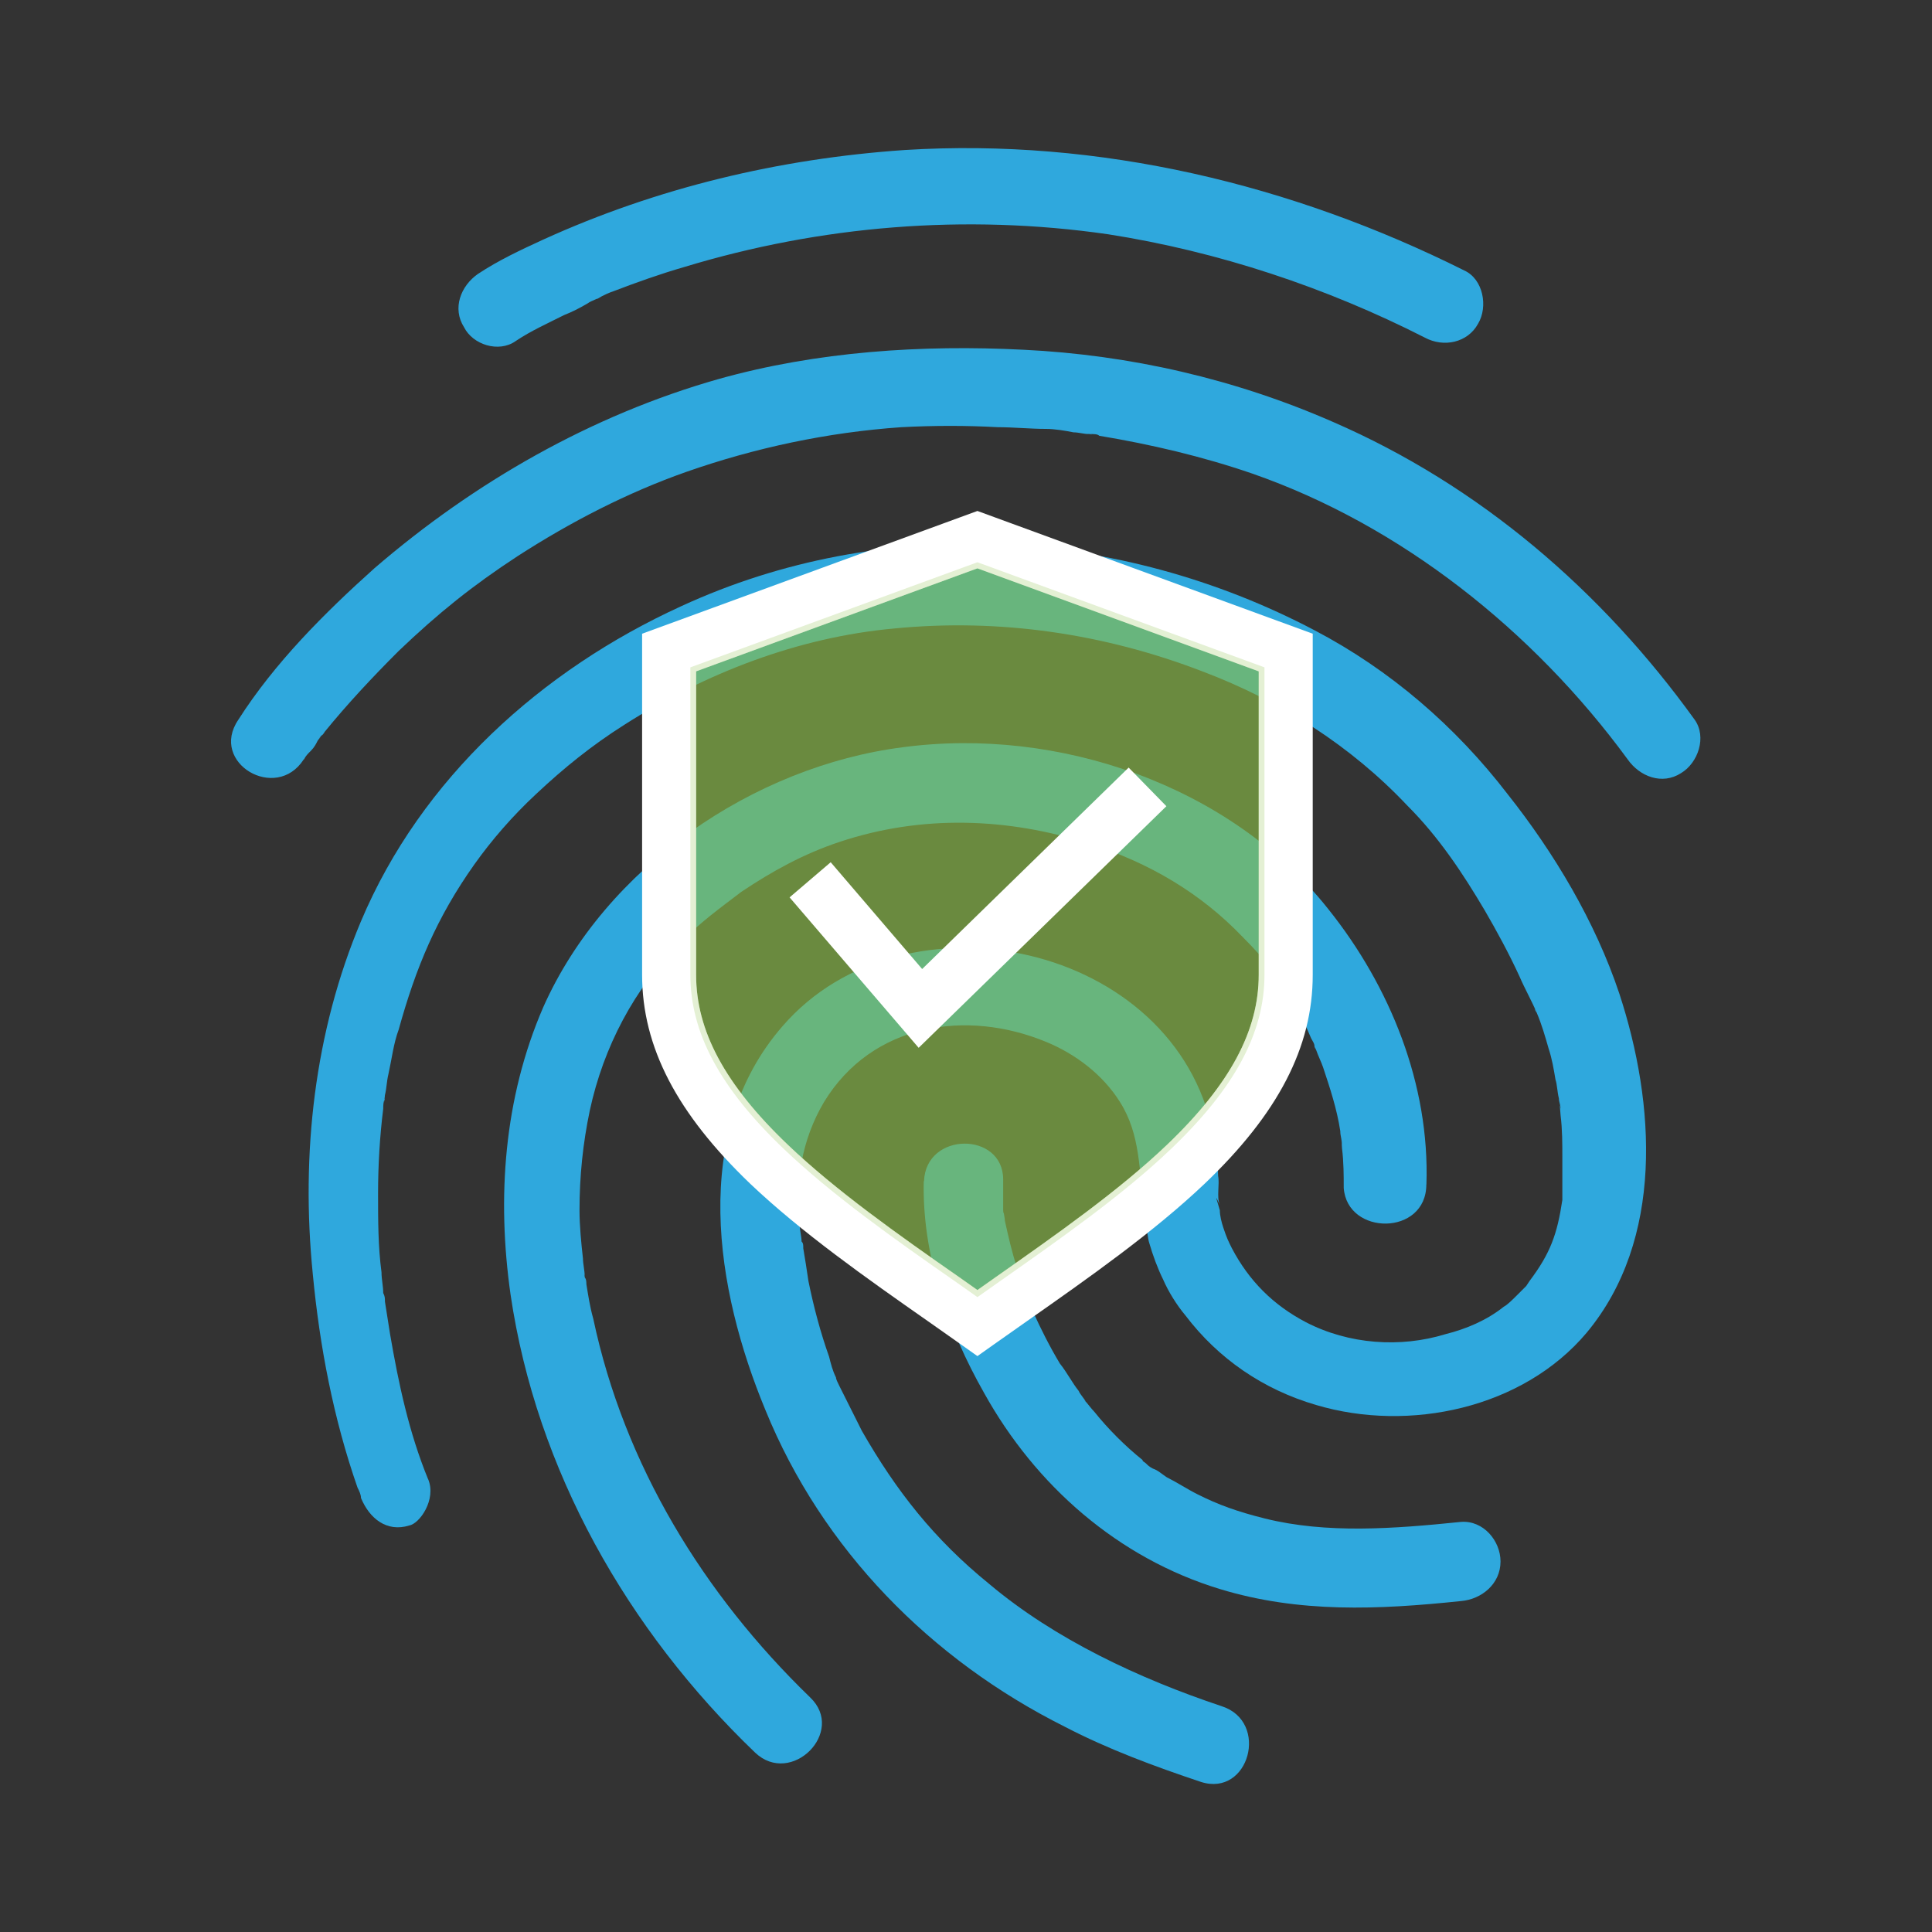
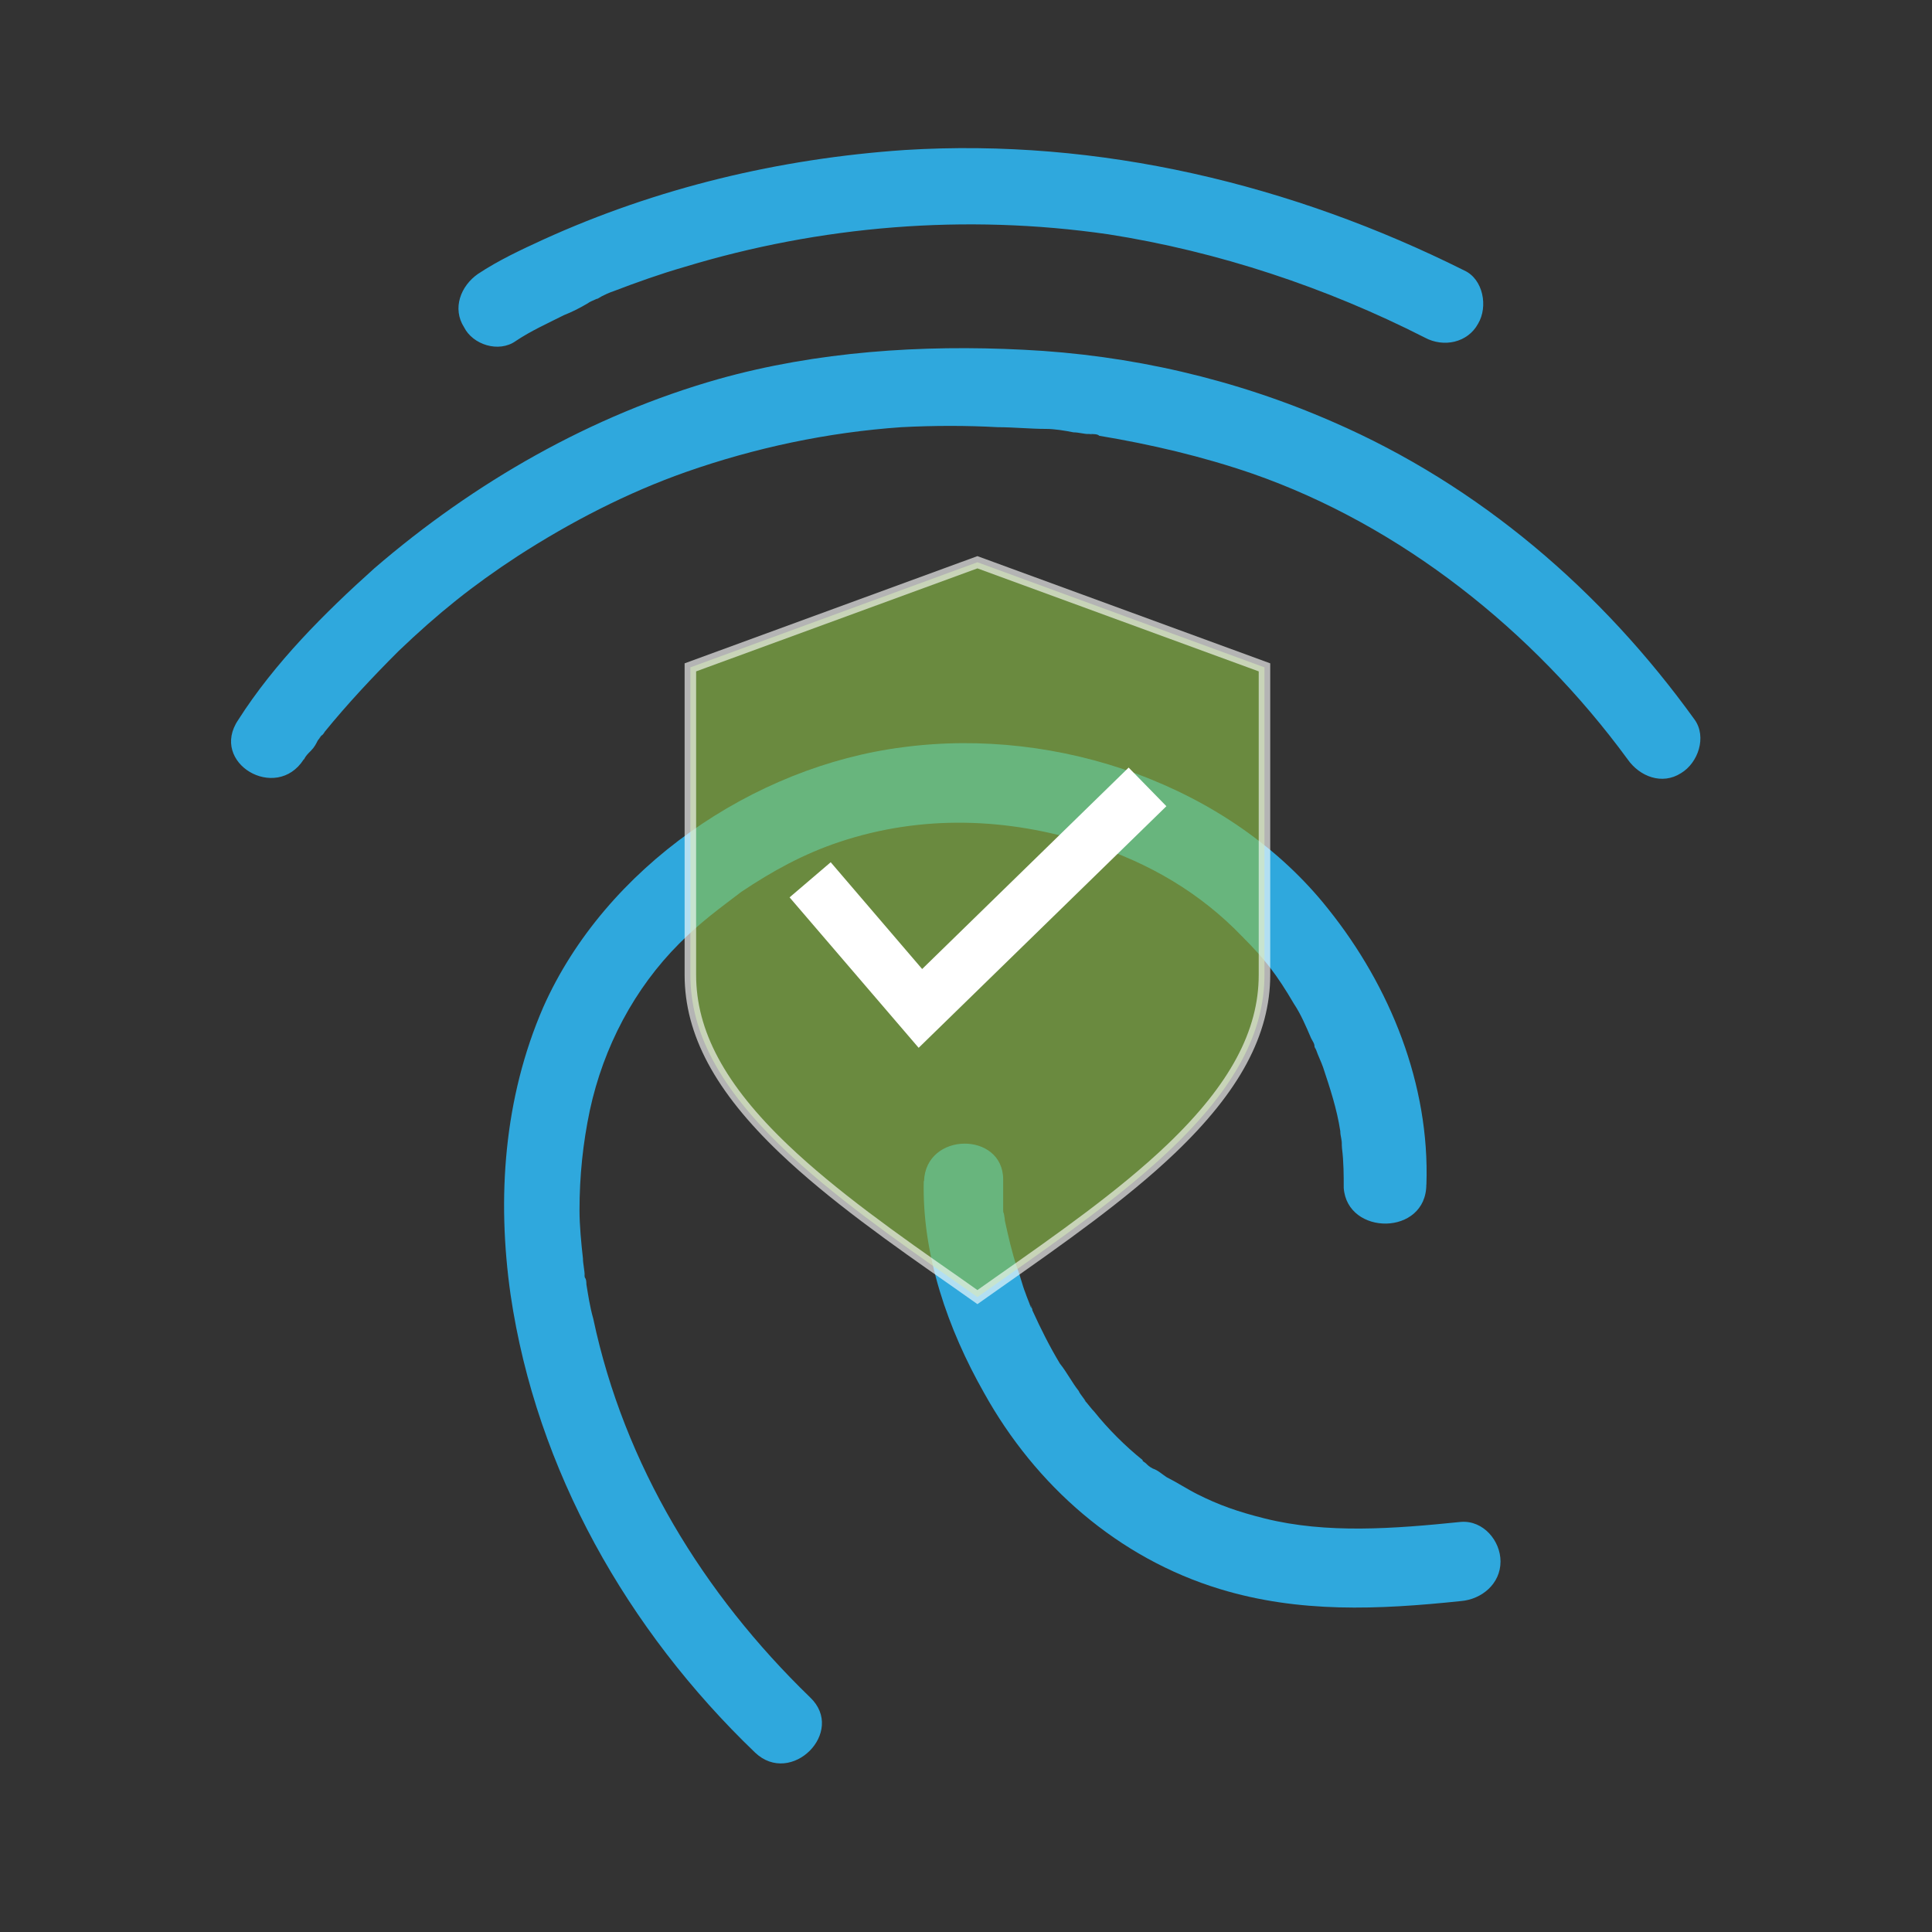
<svg xmlns="http://www.w3.org/2000/svg" id="Layer_2" viewBox="0 0 225 225">
  <rect x="0" y="0" width="225" height="225" fill="#333333" stroke="none" />
  <g id="Layer_1-2">
    <g>
      <rect width="225" height="225" fill="none" />
      <g id="ZTNA_White">
        <g>
          <path d="M60.07,39.71c1.8-1.2,3.61-2,5.61-3.01,1-.4,1.8-.8,2.81-1.4,.2-.2,1.8-.8,1.2-.6-.6,.4,.4-.2,.4-.2,.4-.2,.8-.4,1.4-.6,2.61-1,5.41-2,8.22-2.81,15.84-4.81,32.68-6.21,49.32-3.81,12.83,2,25.46,6.21,36.89,12.03,2.21,1.2,5.01,.6,6.21-1.6,1.2-2,.6-5.21-1.6-6.21-20.05-10.02-42.5-15.44-65.16-14.03-14.64,1-28.87,4.41-42.1,10.43-2.61,1.2-5.21,2.41-7.62,4.01-2,1.4-3.01,4.01-1.6,6.21,1,2,4.01,3.01,6.01,1.6h0Z" fill="#2fa8dd" />
-           <path d="M49.84,172.23c-2.21-5.41-3.41-11.03-4.41-16.84-.2-1.2-.4-2.61-.6-3.81,0-.2-.2-1.4,0,0,0-.4,0-.6-.2-1,0-.8-.2-1.6-.2-2.41-.4-3.01-.4-6.01-.4-9.22s.2-6.62,.6-9.82c0-.4,0-.8,.2-1.2-.2,1,0-.2,0-.4,.2-.8,.2-1.6,.4-2.41,.4-1.8,.6-3.61,1.2-5.21,2-7.22,4.41-13.03,8.82-19.25,2-2.81,4.41-5.61,7.22-8.22,3.21-3.01,6.42-5.61,10.22-8.02,9.42-6.01,20.25-10.22,31.48-11.23,12.23-1.2,24.46,.6,35.89,5.01,9.02,3.41,17.24,8.62,23.86,15.64,3.61,3.61,6.42,7.82,9.02,12.23,1.4,2.41,2.81,5.01,4.01,7.62,.6,1.4,1.4,2.81,2,4.21-.4-.8-.2-.2,0,0,.6,1.4,1,2.81,1.4,4.21,.4,1.2,.6,2.41,.8,3.61,.2,.6,.2,1.4,.4,2.21,0,.4,.2,.8,.2,1.2-.2-1.2,0,.6,0,.8,.2,1.6,.2,3.21,.2,5.01v4.81q0-.4,0,0c-.6,4.01-1.4,6.21-3.81,9.42,.4-.6-.4,.6-.4,.6l-1,1c-.6,.6-1.2,1.2-1.6,1.4-2,1.6-4.41,2.61-6.82,3.21-5.21,1.6-11.23,1.2-16.24-1.4-3.81-2-6.62-4.81-8.62-8.62-.4-.8-.6-1.2-1-2.41-.2-.6-.4-1.4-.4-2-.2-.8-.8-2.41,0-.6-.4-1,0-2.41-.2-3.41,0-1.6-.4-3.21-.6-5.01-4.41-22.05-35.89-28.87-50.12-12.43-10.83,12.43-7.82,30.67-2,44.71,6.62,16.24,19.25,29.07,34.88,36.89,5.01,2.61,10.43,4.61,15.84,6.42,5.61,1.8,8.02-7.02,2.41-8.82-9.62-3.21-19.45-7.82-27.06-14.23-6.42-5.21-10.83-10.83-14.84-17.84l-2.41-4.81c-.4-.8,.2,.4-.2-.4-.2-.4-.4-.8-.4-1-.4-.8-.6-1.6-.8-2.41-1-2.81-1.8-5.81-2.41-8.82-.2-1.4-.4-2.61-.6-3.81,0-.4,0-.6-.2-.8-.2-1,0,.4,0,0,0-.6-.2-1.2-.2-1.8-.6-5.01,.2-10.02,2.81-14.43,5.61-9.22,16.64-10.83,25.86-7.02,3.41,1.4,6.62,3.81,8.62,7.02,2.41,3.81,2.21,8.02,2.81,12.63,.2,1.2,0,.4,0,.2,0,.6,.2,1,.2,1.6,.2,.6,.2,1.4,.4,2,.4,1.4,1,3.01,1.6,4.21,.6,1.4,1.6,3.01,2.61,4.21,3.81,5.01,9.02,8.62,15.24,10.43,10.83,3.21,24.06,.4,31.48-8.42,9.02-10.83,8.02-26.66,3.81-39.49-2.81-8.42-7.62-16.44-13.03-23.26-6.01-7.82-13.63-14.43-22.45-19.05-22.85-12.03-50.32-13.63-73.78-2.81-16.24,7.42-30.27,20.05-37.29,36.69-5.41,12.83-7.02,27.06-5.61,41.1,.8,8.42,2.41,16.84,5.21,24.86,.2,.4,.4,.8,.4,1.2,1,2.41,3.01,4.01,5.61,3.21,1.2-.2,3.21-3.01,2.21-5.41h0Z" fill="#2fa8dd" />
          <path d="M35.41,88.43c.2-.4,.4-.6,.8-1,.4-.4,.6-.8,.8-1.2,.2-.4,1-1.2,0,0,.2-.4,.6-.6,.8-1,2.61-3.21,5.61-6.42,8.62-9.42,4.61-4.41,8.62-7.62,13.83-11.03,6.21-4.01,12.83-7.42,19.65-9.82,8.02-2.81,16.44-4.61,25.06-5.21,3.81-.2,7.62-.2,11.23,0,1.8,0,3.81,.2,5.61,.2,1,0,2.21,.2,3.21,.4,.6,0,1.2,.2,1.8,.2,1.2,.2-1-.2,.2,0,.4,0,.8,0,1,.2,6.01,1,12.03,2.41,17.84,4.41,17.24,6.01,32.68,18.24,43.7,33.28,1.4,2,4.01,3.01,6.21,1.6,2-1.2,3.01-4.21,1.6-6.21-10.83-15.04-25.06-27.27-42.1-34.68-11.43-5.01-23.66-7.82-36.09-8.42-11.83-.6-24.06,.2-35.49,3.41-14.84,4.21-28.47,12.03-40.1,22.05-5.81,5.21-11.63,11.03-15.84,17.64-3.41,5.01,4.41,9.62,7.62,4.61h0Z" fill="#2fa8dd" />
          <path d="M107.58,137.55c-.2,8.62,2.81,17.24,7.02,24.66,6.01,10.83,15.64,19.25,27.47,22.85,9.22,2.81,18.44,2.41,28.07,1.4,2.41-.2,4.61-2,4.61-4.61,0-2.41-2-4.81-4.61-4.61-7.82,.8-15.64,1.4-22.85-.4-3.21-.8-5.41-1.6-7.82-2.81-1.2-.6-2.41-1.4-3.61-2-.6-.4-1-.8-1.6-1-.4-.2-.6-.4-.8-.6q-.2-.2,0,0c-.2-.2-.4-.2-.4-.4-2-1.6-4.01-3.61-5.61-5.61-.4-.4-.8-1-1.2-1.4,.6,.6-.6-.8-.6-1-.8-1-1.4-2.21-2.21-3.21-1.2-2-2.21-4.01-3.21-6.21,0-.2-.2-.4-.2-.6,.4,1,.2,.4,0,.2-.2-.6-.4-1-.6-1.6-.4-1-.6-2-1-3.01-.6-1.8-1-3.61-1.4-5.41,0-.2-.2-1.6-.2-.6,.2,1,0-.4,0-.6v-3.61c0-5.61-9.02-5.61-9.22,.2h0Z" fill="#2fa8dd" />
          <path d="M166.12,137.95c.4-11.63-4.21-23.06-11.43-32.08-11.43-14.43-31.48-21.25-49.52-18.85-17.44,2.21-34.68,14.03-41.9,30.27-4.61,10.63-5.41,22.25-3.81,33.48,3.01,20.45,13.63,39.09,28.47,53.33,4.21,4.01,10.63-2.41,6.42-6.42-12.43-12.03-21.65-27.06-25.26-44.11-.4-1.4-.6-2.81-.8-4.01,0-.2,0-.6-.2-.8-.2-1.2,.2,1,0-.2,0-.6-.2-1.4-.2-2-.2-1.8-.4-3.81-.4-5.61,0-4.01,.4-7.82,1.2-11.63,1.6-7.42,5.21-14.23,10.43-19.45,2.61-2.61,4.61-4.01,7.22-6.01,3.61-2.41,7.22-4.41,11.43-5.81,9.62-3.21,19.65-2.81,29.07,.2,7.02,2.21,13.03,5.81,17.84,10.83,2.61,2.61,4.01,4.41,6.01,7.82,.8,1.2,1.4,2.61,2,4.01,.2,.4,.4,.6,.4,1,.4,1-.2-.6,.2,.4,.2,.6,.6,1.4,.8,2,.8,2.41,1.6,4.81,2,7.42,0,.6,.2,1,.2,1.6-.2-1.6,0,0,0,.4,.2,1.6,.2,3.21,.2,4.61,.4,5.61,9.62,5.61,9.62-.4h0Z" fill="#2fa8dd" />
        </g>
        <g>
-           <path d="M108.5,153.35l3.89,2.74,1.44,1.02,1.44-1.02,3.89-2.74c7.25-5.08,14.74-10.35,20.67-15.98,8.47-8.08,12.38-15.66,12.38-23.84v-39.26l-38.38-14.05-38.38,14.05v39.26c0,8.18,3.95,15.76,12.38,23.84,5.93,5.63,13.42,10.91,20.67,15.98Zm-28.1-39.83v-35.81l33.43-12.24,33.43,12.24v35.81c0,6.73-3.45,13.17-10.88,20.27-5.62,5.37-12.96,10.52-20.07,15.51l-2.48,1.75-2.48-1.75c-7.11-4.95-14.45-10.14-20.07-15.51-7.43-7.09-10.88-13.53-10.88-20.27Z" fill="#fff" stroke="#fff" stroke-miterlimit="10" stroke-width="1.34" />
          <path d="M80.4,113.53v-35.81l33.43-12.24,33.43,12.24v35.81c0,6.73-3.45,13.17-10.88,20.27-5.62,5.37-12.96,10.52-20.07,15.51l-2.48,1.75-2.48-1.75c-7.11-4.95-14.45-10.14-20.07-15.51-7.43-7.09-10.88-13.53-10.88-20.27Z" fill="#8bbd47" opacity=".63" stroke="#fff" stroke-miterlimit="10" stroke-width="1.34" />
          <polygon points="134.89 93.88 131.43 90.34 107.35 113.83 96.67 101.36 92.9 104.58 107.03 121.05 134.89 93.88" fill="#fff" stroke="#fff" stroke-miterlimit="10" stroke-width="1.34" />
        </g>
      </g>
    </g>
  </g>
</svg>